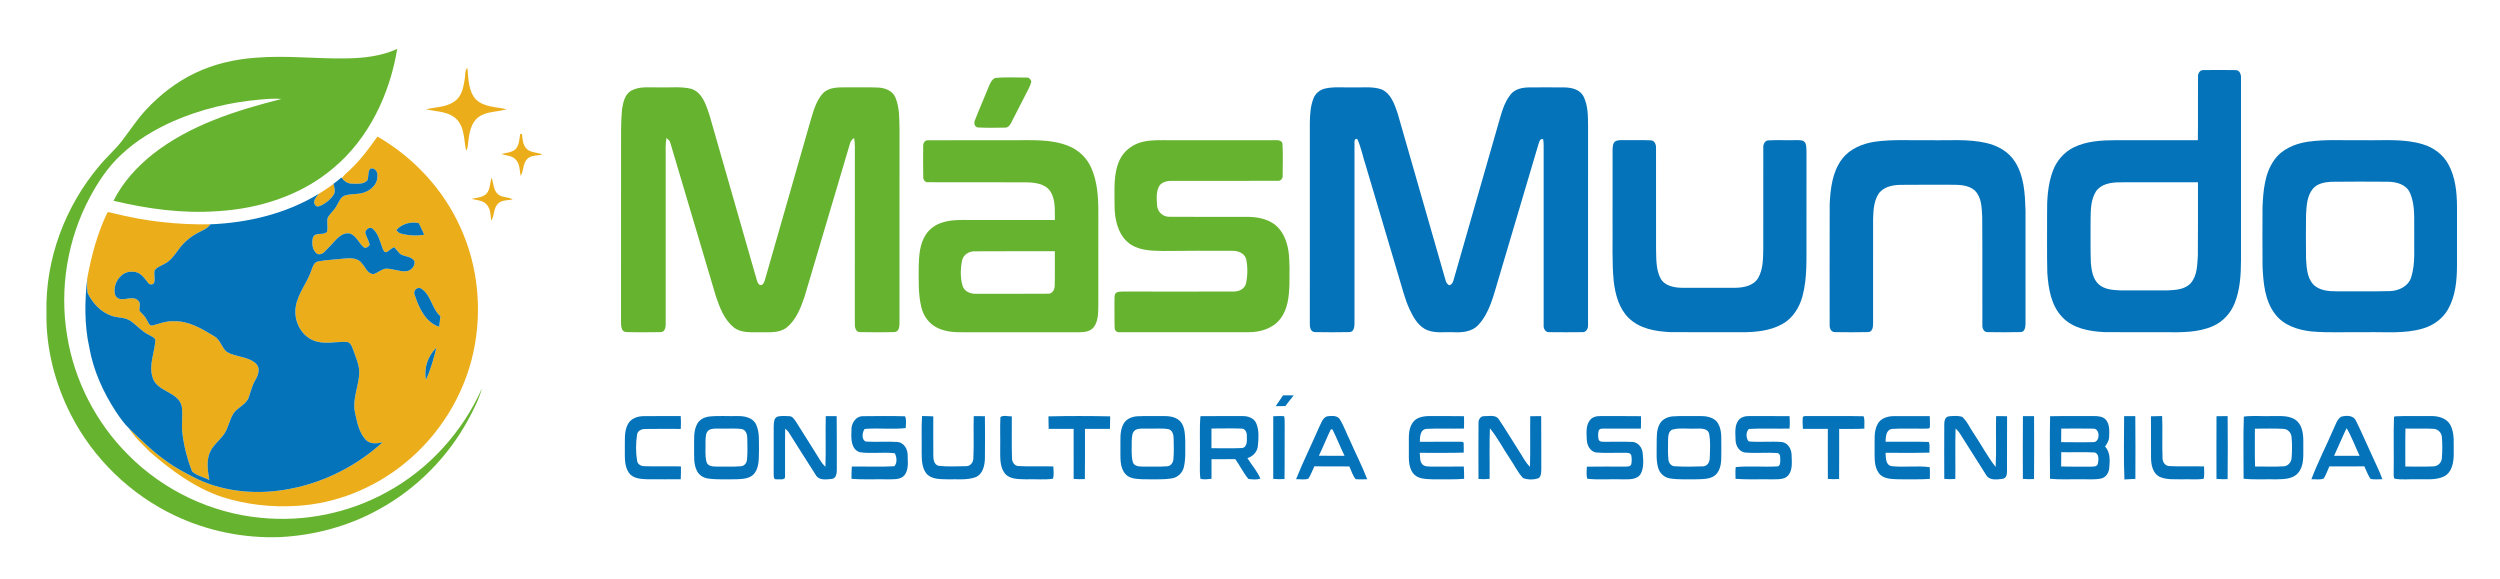
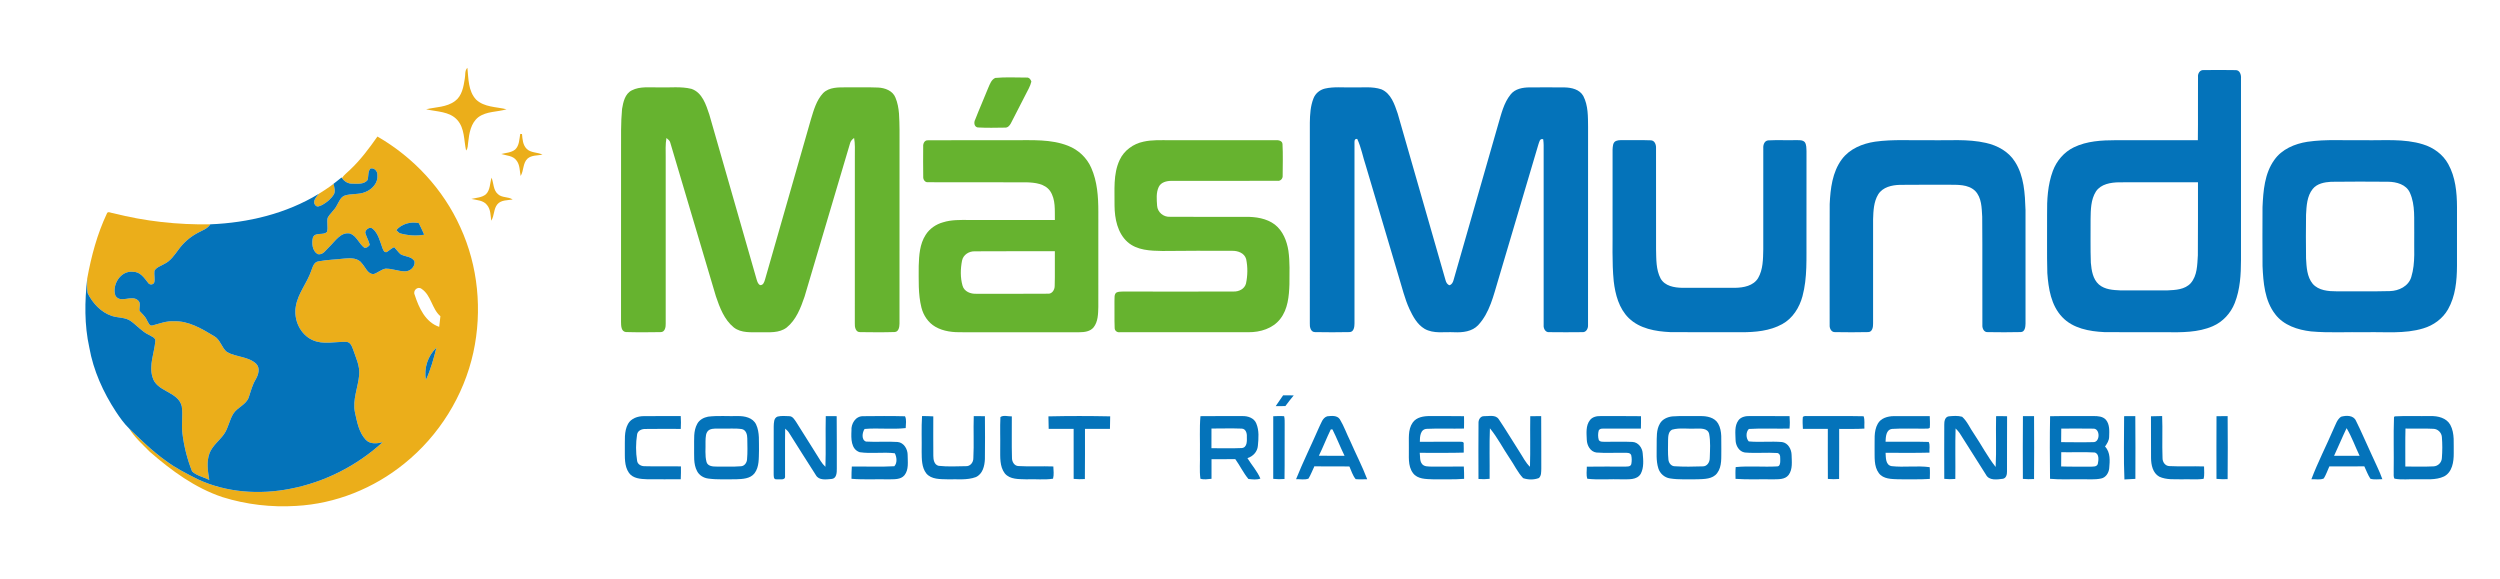
<svg xmlns="http://www.w3.org/2000/svg" width="1654pt" height="383pt" viewBox="0 0 1654 383">
  <g id="#ffffffff" />
  <g id="#66b32fff">
-     <path fill="#66b32f" opacity="1.00" d=" M 228.99 38.63 C 240.48 38.50 252.23 37.17 262.79 32.36 C 257.88 62.28 243.99 91.79 220.33 111.38 C 199.15 129.31 171.43 138.10 144.02 139.70 C 120.86 141.41 97.61 138.20 75.11 132.83 C 81.13 120.71 90.47 110.47 100.99 102.07 C 125.67 82.66 156.28 73.08 186.29 65.46 C 181.58 65.06 176.86 65.46 172.17 65.86 C 152.49 67.56 133.02 72.21 114.89 80.08 C 102.31 85.67 90.27 92.82 80.22 102.30 C 71.53 110.27 64.98 120.25 59.42 130.58 C 44.57 158.36 39.24 191.07 44.41 222.13 C 49.17 251.84 63.61 279.86 84.95 301.06 C 108.25 324.55 139.92 339.60 172.89 342.61 C 201.36 345.42 230.66 339.49 255.73 325.68 C 283.66 310.57 305.99 285.85 318.89 256.88 C 316.86 264.22 313.34 271.03 309.75 277.70 C 296.29 302.45 275.67 323.25 250.99 336.84 C 230.83 348.09 207.98 354.25 184.96 355.35 C 161.24 356.18 137.32 351.31 115.85 341.16 C 86.31 327.25 61.64 303.32 46.83 274.23 C 36.30 253.51 30.31 230.27 30.74 206.97 C 29.86 171.70 43.02 136.57 65.73 109.72 C 70.52 103.89 76.29 98.96 80.87 92.95 C 86.10 86.16 90.76 78.90 96.62 72.61 C 105.91 62.64 116.88 54.09 129.24 48.25 C 141.65 42.32 155.28 39.20 168.97 38.21 C 188.96 36.49 208.97 38.99 228.99 38.63 Z" />
    <path fill="#66b32f" opacity="1.00" d=" M 658.45 51.56 C 665.30 50.91 672.25 51.33 679.13 51.32 C 680.82 51.12 681.89 52.48 682.36 53.95 C 681.65 57.06 679.93 59.78 678.53 62.61 C 675.21 68.93 672.08 75.36 668.74 81.68 C 667.97 83.08 666.73 84.55 664.96 84.43 C 658.93 84.51 652.87 84.68 646.85 84.32 C 644.46 83.88 644.17 80.93 645.20 79.10 C 647.95 71.97 651.10 64.99 653.92 57.88 C 654.97 55.53 655.90 52.69 658.45 51.56 Z" />
    <path fill="#66b32f" opacity="1.00" d=" M 417.98 59.79 C 423.55 56.91 430.04 58.01 436.07 57.81 C 443.20 58.07 450.48 57.06 457.47 58.79 C 464.65 61.25 467.09 69.28 469.28 75.77 C 479.77 112.17 490.19 148.59 500.62 185.01 C 501.07 186.39 501.49 187.97 502.94 188.64 C 505.02 188.76 505.66 186.50 506.14 184.94 C 516.22 149.60 526.41 114.30 536.50 78.97 C 538.35 72.87 540.14 66.33 544.61 61.56 C 548.64 57.59 554.70 57.79 559.95 57.79 C 566.95 57.92 573.96 57.61 580.96 57.92 C 585.53 58.13 590.66 60.03 592.44 64.62 C 595.27 71.34 594.95 78.84 595.13 85.99 C 595.10 128.68 595.14 171.37 595.11 214.06 C 595.09 216.17 594.65 219.50 591.98 219.67 C 584.33 219.93 576.66 219.83 569.01 219.73 C 566.06 219.84 565.40 216.27 565.55 213.99 C 565.58 177.02 565.56 140.05 565.57 103.08 C 565.56 99.14 565.80 95.16 565.07 91.27 C 563.76 92.22 562.66 93.42 562.33 95.04 C 552.34 128.81 542.31 162.56 532.28 196.31 C 529.73 203.73 526.75 211.61 520.47 216.69 C 515.46 220.52 508.87 219.76 502.97 219.81 C 497.06 219.76 490.45 220.50 485.47 216.63 C 479.15 211.48 476.17 203.50 473.63 196.01 C 463.53 162.13 453.53 128.22 443.44 94.34 C 443.16 92.94 441.89 92.18 440.92 91.32 C 440.16 95.52 440.44 99.79 440.43 104.03 C 440.43 140.70 440.42 177.36 440.43 214.03 C 440.54 216.30 439.96 219.86 436.99 219.73 C 429.34 219.85 421.66 219.92 414.02 219.68 C 410.86 219.26 410.92 215.37 410.87 212.95 C 410.92 175.29 410.87 137.62 410.89 99.95 C 410.92 90.65 410.68 81.33 411.56 72.06 C 412.32 67.53 413.48 62.07 417.98 59.79 Z" />
    <path fill="#66b32f" opacity="1.00" d=" M 610.78 97.00 C 610.61 95.04 611.63 92.65 613.95 92.82 C 632.97 92.65 652.00 92.81 671.02 92.75 C 682.93 92.82 695.33 91.98 706.64 96.45 C 713.41 99.07 719.06 104.37 721.97 111.05 C 725.99 120.10 726.66 130.23 726.66 140.01 C 726.64 161.03 726.67 182.04 726.65 203.05 C 726.53 207.65 726.50 212.79 723.52 216.58 C 721.25 219.35 717.42 219.80 714.07 219.81 C 688.39 219.81 662.71 219.79 637.02 219.81 C 630.80 219.95 624.27 219.37 618.79 216.16 C 614.11 213.47 610.94 208.68 609.62 203.51 C 607.37 194.53 607.85 185.19 607.82 176.02 C 608.04 168.98 608.47 161.46 612.42 155.38 C 615.02 151.24 619.30 148.35 623.97 147.06 C 629.48 145.33 635.32 145.51 641.03 145.54 C 659.98 145.56 678.94 145.53 697.90 145.55 C 697.77 139.12 698.53 132.00 694.76 126.38 C 691.25 121.42 684.61 120.79 679.04 120.62 C 657.38 120.53 635.71 120.67 614.05 120.56 C 612.00 120.82 610.67 118.81 610.81 116.95 C 610.69 110.30 610.74 103.65 610.78 97.00 M 636.50 172.37 C 635.42 177.80 635.28 183.65 636.82 189.01 C 637.91 192.94 642.22 194.56 645.97 194.36 C 661.65 194.34 677.33 194.45 693.01 194.31 C 696.02 194.70 697.85 191.72 697.79 189.05 C 698.03 181.43 697.78 173.81 697.89 166.20 C 680.23 166.27 662.57 166.11 644.93 166.27 C 641.12 166.15 637.30 168.50 636.50 172.37 Z" />
    <path fill="#66b32f" opacity="1.00" d=" M 756.52 93.73 C 762.24 92.43 768.14 92.78 773.97 92.75 C 797.32 92.75 820.67 92.77 844.02 92.74 C 845.79 92.64 848.36 93.06 848.50 95.29 C 848.88 102.22 848.65 109.19 848.61 116.13 C 848.81 118.16 847.16 119.95 845.09 119.62 C 821.72 119.72 798.35 119.61 774.99 119.66 C 771.83 119.67 768.15 120.54 766.64 123.64 C 764.78 127.50 765.28 131.99 765.54 136.12 C 765.83 140.40 769.75 143.69 774.02 143.42 C 790.68 143.55 807.36 143.44 824.03 143.46 C 830.77 143.39 837.96 144.42 843.48 148.61 C 848.77 152.77 851.39 159.41 852.41 165.90 C 853.45 173.22 853.11 180.64 853.09 188.01 C 852.82 195.94 852.10 204.53 847.00 211.01 C 842.11 217.36 833.76 219.85 826.02 219.79 C 797.67 219.81 769.31 219.81 740.96 219.79 C 739.12 220.10 737.39 218.82 737.46 216.90 C 737.19 210.95 737.46 204.99 737.33 199.03 C 737.50 197.23 736.96 194.91 738.56 193.59 C 739.91 192.86 741.51 192.97 743.01 192.88 C 767.37 192.90 791.73 192.97 816.09 192.87 C 819.60 193.01 823.44 191.19 824.36 187.55 C 825.47 182.29 825.56 176.70 824.46 171.43 C 823.34 167.33 818.82 165.80 814.97 165.94 C 799.66 165.88 784.34 165.87 769.03 166.05 C 761.07 165.92 752.23 165.66 745.94 160.09 C 739.31 154.09 737.46 144.64 737.38 136.07 C 737.52 125.93 736.32 115.20 740.81 105.74 C 743.72 99.49 749.82 95.11 756.52 93.73 Z" />
  </g>
  <g id="#ebae1aff">
    <path fill="#ebae1a" opacity="1.00" d=" M 307.49 52.14 C 308.04 49.73 307.29 46.75 309.23 44.86 C 309.97 52.03 309.73 60.27 314.99 65.89 C 320.41 71.02 328.33 70.61 335.13 72.30 C 328.98 74.17 321.89 73.54 316.51 77.50 C 311.51 81.41 310.41 88.11 309.76 94.04 C 309.41 95.90 309.75 98.07 308.36 99.58 C 306.87 92.79 307.48 84.98 302.59 79.43 C 297.41 73.58 288.91 73.97 281.92 72.29 C 288.33 70.78 295.48 71.00 301.00 66.88 C 305.63 63.50 306.67 57.44 307.49 52.14 Z" />
    <path fill="#ebae1a" opacity="1.00" d=" M 344.18 88.60 L 345.36 88.68 C 345.67 92.10 345.87 95.97 348.50 98.51 C 351.30 101.26 355.59 100.62 358.93 102.32 C 355.59 102.96 351.70 102.57 348.98 104.97 C 345.81 108.00 346.63 112.86 344.45 116.42 C 343.77 112.99 344.02 109.13 341.75 106.24 C 339.48 102.92 335.10 103.00 331.63 101.89 C 334.74 101.09 338.27 101.03 340.86 98.90 C 343.62 96.26 343.56 92.10 344.18 88.60 Z" />
    <path fill="#ebae1a" opacity="1.00" d=" M 231.49 112.43 C 238.48 105.87 244.23 98.16 249.71 90.33 C 273.57 104.09 293.22 125.16 304.55 150.33 C 316.36 176.02 319.17 205.57 313.17 233.15 C 306.88 261.89 290.46 288.23 267.55 306.67 C 247.33 323.10 222.04 333.30 195.96 334.71 C 179.53 335.74 162.92 333.82 147.20 328.90 C 129.07 322.87 113.39 311.34 99.12 298.91 C 94.32 294.04 89.07 289.39 85.46 283.53 C 93.13 290.93 100.77 298.45 109.47 304.67 C 116.10 309.67 123.55 313.41 130.94 317.14 C 149.90 325.93 171.67 327.38 192.03 323.38 C 214.75 319.03 236.10 308.16 253.16 292.58 C 249.44 293.49 244.96 294.05 242.02 290.99 C 237.46 286.17 236.28 279.24 234.86 272.99 C 233.05 264.49 236.94 256.33 237.65 247.97 C 238.16 242.07 235.42 236.61 233.58 231.17 C 232.80 229.05 231.74 226.15 229.01 226.20 C 221.67 225.93 213.87 228.21 206.89 225.04 C 198.56 221.35 194.15 211.50 195.70 202.73 C 197.12 194.02 203.24 187.19 205.98 178.97 C 206.92 176.56 207.68 173.30 210.75 172.91 C 216.45 171.84 222.28 171.71 228.04 171.04 C 232.05 170.62 237.03 170.65 239.55 174.38 C 241.80 176.87 243.21 181.18 247.06 181.39 C 249.83 180.54 252.05 178.41 254.89 177.76 C 259.32 177.57 263.51 179.52 267.92 179.53 C 271.32 179.62 274.77 176.50 274.25 172.96 C 272.46 169.46 267.87 169.98 264.91 168.13 C 263.38 166.74 262.24 164.99 260.80 163.52 C 258.95 164.32 257.51 165.78 255.79 166.79 C 253.99 167.18 253.49 165.21 252.96 163.95 C 251.33 159.59 250.32 154.58 246.65 151.40 C 244.85 149.62 241.67 151.80 241.66 153.99 C 242.42 156.74 243.95 159.22 244.62 162.00 C 243.75 163.09 242.62 164.19 241.10 163.94 C 237.50 161.29 236.05 156.19 231.69 154.52 C 225.55 153.24 221.88 159.43 218.08 163.08 C 215.79 165.10 213.66 169.14 210.08 168.08 C 206.53 165.93 206.13 160.72 207.04 157.09 C 208.67 153.26 213.97 156.04 216.35 153.38 C 217.22 150.39 216.04 147.16 216.80 144.12 C 218.41 141.07 221.37 138.97 222.89 135.85 C 224.30 133.51 225.27 130.41 228.07 129.39 C 232.56 127.93 237.54 128.92 241.92 126.96 C 246.29 125.21 250.17 120.96 249.70 115.98 C 249.95 113.46 247.62 110.65 244.95 111.62 C 243.26 113.76 243.96 116.72 243.12 119.19 C 240.70 122.11 236.42 121.55 233.04 121.51 C 230.24 121.58 227.78 120.04 226.25 117.78 C 227.65 115.69 229.71 114.17 231.49 112.43 M 262.17 152.25 C 263.08 152.97 263.77 154.17 264.98 154.46 C 270.07 155.83 275.46 156.22 280.67 155.27 C 279.53 152.68 278.31 150.14 277.07 147.61 C 271.62 146.49 265.91 148.04 262.17 152.25 M 274.37 195.07 C 277.11 203.59 281.42 213.16 290.58 216.25 C 290.87 213.91 291.16 211.57 291.37 209.22 C 285.65 204.27 285.33 195.43 278.96 191.13 C 276.36 189.10 272.98 192.23 274.37 195.07 M 281.78 251.38 C 284.95 244.56 286.91 237.27 288.75 230.00 C 283.02 235.47 280.39 243.56 281.78 251.38 Z" />
    <path fill="#ebae1a" opacity="1.00" d=" M 325.21 117.55 C 326.67 121.16 326.24 125.74 329.46 128.47 C 332.14 130.98 336.24 130.00 339.20 131.98 C 335.79 132.58 331.63 132.21 329.12 135.09 C 326.47 138.19 327.18 142.71 324.99 146.01 C 324.51 142.53 324.66 138.62 322.30 135.75 C 319.88 132.48 315.48 132.42 311.87 131.61 C 315.13 130.80 318.86 130.76 321.54 128.49 C 324.39 125.61 324.10 121.19 325.21 117.55 Z" />
    <path fill="#ebae1a" opacity="1.00" d=" M 218.94 122.94 C 219.41 122.62 220.33 121.98 220.80 121.66 C 221.00 123.97 222.17 126.56 220.80 128.73 C 219.02 131.60 216.29 133.81 213.39 135.47 C 211.86 136.16 209.75 137.55 208.54 135.62 C 206.46 133.15 209.42 130.23 210.92 128.23 C 213.62 126.51 216.37 124.85 218.94 122.94 Z" />
    <path fill="#ebae1a" opacity="1.00" d=" M 70.64 141.43 C 71.24 139.36 73.55 141.04 74.92 141.06 C 95.88 146.40 117.54 148.79 139.15 148.41 C 137.26 151.35 133.85 152.43 130.93 154.02 C 125.93 156.66 121.52 160.42 118.20 165.00 C 115.47 168.64 112.85 172.71 108.57 174.69 C 106.37 176.03 103.46 176.76 102.18 179.18 C 101.84 181.75 102.67 184.39 102.03 186.91 C 101.28 188.60 98.86 188.60 97.95 187.07 C 95.40 183.83 92.77 179.77 88.10 179.84 C 79.91 178.72 73.85 188.49 76.36 195.62 C 79.73 201.07 87.03 194.75 91.28 198.71 C 93.45 200.42 91.97 203.38 92.30 205.67 C 94.05 207.65 96.17 209.35 97.21 211.86 C 98.14 213.20 98.74 215.89 100.90 215.32 C 105.53 214.12 110.08 212.26 114.97 212.54 C 124.79 212.20 133.47 217.48 141.58 222.34 C 145.82 224.64 146.56 229.99 150.14 232.89 C 156.18 236.36 164.13 235.73 169.43 240.62 C 172.34 243.52 170.96 247.89 169.17 250.99 C 166.97 254.66 165.91 258.80 164.59 262.82 C 162.90 267.73 157.29 269.37 154.53 273.47 C 151.75 277.72 151.16 283.02 148.23 287.20 C 145.20 291.54 140.57 294.77 138.63 299.85 C 136.48 305.52 137.50 311.71 138.46 317.51 C 134.73 315.63 130.21 314.77 127.10 311.93 C 123.94 303.96 121.77 295.51 120.72 286.98 C 119.89 280.94 121.13 274.82 120.26 268.81 C 117.83 258.74 103.30 259.42 100.82 249.26 C 98.55 241.46 102.02 233.71 102.74 225.98 C 103.24 223.34 100.11 222.60 98.42 221.50 C 93.85 219.32 90.60 215.32 86.54 212.44 C 82.88 209.80 78.10 210.41 73.99 209.02 C 66.80 206.62 61.30 200.61 57.98 193.97 C 57.43 190.74 57.64 187.46 57.71 184.20 C 60.39 169.53 64.27 154.96 70.64 141.43 Z" />
  </g>
  <g id="#0473baff">
    <path fill="#0473ba" opacity="1.00" d=" M 1454.20 50.89 C 1453.96 48.70 1455.44 46.14 1457.91 46.37 C 1464.92 46.27 1471.94 46.26 1478.96 46.39 C 1481.89 46.21 1482.87 49.58 1482.64 51.94 C 1482.64 91.96 1482.64 131.97 1482.64 171.99 C 1482.62 181.59 1482.08 191.46 1478.51 200.48 C 1475.86 207.22 1470.62 212.94 1463.94 215.82 C 1454.22 220.04 1443.39 219.90 1433.00 219.80 C 1419.39 219.75 1405.77 219.89 1392.16 219.72 C 1382.27 219.25 1371.42 217.29 1364.33 209.75 C 1356.97 202.02 1355.24 190.89 1354.51 180.66 C 1354.15 167.76 1354.45 154.85 1354.35 141.95 C 1354.23 132.24 1354.75 122.28 1358.16 113.09 C 1360.65 106.39 1365.59 100.58 1372.07 97.46 C 1380.69 93.28 1390.50 92.78 1399.92 92.75 C 1417.98 92.77 1436.04 92.72 1454.10 92.77 C 1454.30 78.81 1454.07 64.85 1454.20 50.89 M 1386.68 126.67 C 1383.24 132.09 1383.23 138.83 1383.13 145.03 C 1383.20 154.63 1382.94 164.23 1383.30 173.82 C 1383.76 178.92 1384.59 184.66 1388.65 188.24 C 1392.58 191.62 1398.05 191.91 1402.99 192.13 C 1413.32 192.14 1423.66 192.15 1433.99 192.12 C 1439.33 191.89 1445.49 191.60 1449.37 187.37 C 1453.75 182.34 1453.69 175.23 1454.10 168.96 C 1454.27 152.84 1454.12 136.72 1454.18 120.60 C 1436.79 120.59 1419.41 120.55 1402.02 120.61 C 1396.49 120.71 1390.00 121.70 1386.68 126.67 Z" />
    <path fill="#0473ba" opacity="1.00" d=" M 876.51 58.62 C 882.57 57.20 888.85 58.01 895.01 57.81 C 901.30 58.03 907.83 57.05 913.91 59.09 C 920.32 61.80 922.64 69.05 924.71 75.11 C 935.33 111.86 945.82 148.65 956.38 185.41 C 956.78 186.85 957.50 188.32 959.10 188.72 C 960.50 188.16 961.24 186.86 961.62 185.47 C 971.47 151.07 981.35 116.68 991.21 82.29 C 993.25 75.46 994.85 68.13 999.44 62.48 C 1002.41 58.72 1007.42 57.85 1011.94 57.82 C 1019.63 57.80 1027.32 57.76 1035.00 57.83 C 1039.67 57.91 1045.13 59.11 1047.55 63.59 C 1050.77 69.84 1050.60 77.15 1050.67 84.01 C 1050.64 127.68 1050.69 171.35 1050.64 215.01 C 1050.82 217.19 1049.47 219.94 1046.97 219.75 C 1039.64 219.84 1032.29 219.84 1024.96 219.75 C 1022.41 220.04 1021.05 217.23 1021.28 215.04 C 1021.25 175.37 1021.26 135.69 1021.28 96.02 C 1021.26 94.71 1021.16 93.41 1020.98 92.12 C 1018.56 91.39 1018.39 94.15 1017.75 95.73 C 1008.96 125.57 1000.06 155.38 991.22 185.21 C 988.07 195.58 985.61 206.86 978.02 215.04 C 973.98 219.41 967.67 220.07 962.06 219.81 C 955.54 219.47 948.44 220.95 942.49 217.54 C 937.62 214.64 934.81 209.40 932.48 204.44 C 929.32 197.58 927.64 190.18 925.40 183.00 C 918.17 158.62 910.94 134.23 903.69 109.85 C 901.69 103.91 900.61 97.63 897.96 91.94 C 895.90 91.65 896.13 93.53 896.13 94.97 C 896.13 134.63 896.14 174.29 896.13 213.95 C 896.14 216.14 895.74 219.66 892.88 219.71 C 885.25 219.88 877.60 219.85 869.98 219.72 C 867.10 219.71 866.43 216.27 866.58 214.01 C 866.61 169.69 866.59 125.37 866.59 81.04 C 866.68 75.68 867.00 70.16 868.99 65.11 C 870.22 61.85 873.15 59.44 876.51 58.62 Z" />
    <path fill="#0473ba" opacity="1.00" d=" M 1069.20 93.24 C 1071.04 92.47 1073.11 92.82 1075.07 92.72 C 1080.72 92.86 1086.38 92.58 1092.04 92.83 C 1094.74 92.79 1095.76 95.75 1095.63 98.01 C 1095.69 120.32 1095.65 142.63 1095.65 164.93 C 1095.82 171.42 1095.55 178.39 1098.67 184.28 C 1101.50 189.30 1107.76 190.32 1113.01 190.42 C 1124.66 190.44 1136.31 190.44 1147.97 190.42 C 1153.52 190.32 1160.03 189.15 1163.16 183.99 C 1166.48 178.28 1166.44 171.39 1166.58 164.98 C 1166.59 142.66 1166.56 120.34 1166.59 98.03 C 1166.42 95.87 1167.35 93.06 1169.88 92.87 C 1175.91 92.54 1181.96 92.88 1188.01 92.72 C 1190.00 92.82 1192.41 92.40 1193.99 93.98 C 1195.25 95.70 1195.06 97.99 1195.18 100.01 C 1195.13 119.34 1195.17 138.66 1195.16 157.98 C 1195.05 170.66 1195.84 183.59 1192.53 195.97 C 1190.51 203.47 1186.06 210.63 1179.11 214.44 C 1170.89 218.98 1161.24 219.82 1152.02 219.80 C 1136.34 219.75 1120.67 219.89 1105.00 219.72 C 1095.32 219.29 1084.81 217.45 1077.60 210.45 C 1071.09 204.06 1068.67 194.84 1067.64 186.06 C 1066.39 173.42 1067.02 160.71 1066.87 148.04 C 1066.89 131.68 1066.85 115.32 1066.88 98.97 C 1067.03 96.96 1066.96 94.14 1069.20 93.24 Z" />
    <path fill="#0473ba" opacity="1.00" d=" M 1240.56 93.73 C 1252.63 92.04 1264.86 93.01 1277.00 92.75 C 1289.30 93.04 1301.81 91.78 1313.92 94.55 C 1321.49 96.23 1328.88 100.26 1333.08 106.98 C 1339.17 116.42 1339.71 128.08 1340.08 138.98 C 1340.10 163.99 1340.10 189.00 1340.09 214.01 C 1340.06 216.13 1339.73 219.65 1336.94 219.70 C 1329.63 219.89 1322.31 219.84 1315.02 219.73 C 1312.51 219.91 1311.35 217.09 1311.54 214.99 C 1311.42 191.12 1311.64 167.25 1311.43 143.39 C 1311.08 137.53 1311.11 130.76 1306.73 126.27 C 1302.01 121.81 1294.96 122.29 1288.95 122.23 C 1278.30 122.29 1267.65 122.14 1257.01 122.30 C 1251.68 122.43 1245.61 123.76 1242.61 128.63 C 1239.65 133.51 1239.42 139.46 1239.24 145.02 C 1239.18 168.01 1239.23 191.01 1239.23 214.01 C 1239.28 216.19 1238.86 219.63 1236.04 219.71 C 1228.71 219.88 1221.36 219.85 1214.04 219.73 C 1211.58 219.87 1210.32 217.18 1210.50 215.06 C 1210.49 188.37 1210.43 161.68 1210.53 134.99 C 1211.00 124.81 1212.27 113.92 1218.50 105.47 C 1223.66 98.46 1232.18 94.98 1240.56 93.73 Z" />
    <path fill="#0473ba" opacity="1.00" d=" M 1526.53 93.81 C 1538.96 91.98 1551.56 93.03 1564.07 92.75 C 1577.04 93.04 1590.39 91.58 1602.99 95.48 C 1609.93 97.57 1616.25 102.12 1619.76 108.55 C 1624.56 117.18 1625.51 127.31 1625.55 137.01 C 1625.58 149.99 1625.59 162.96 1625.54 175.94 C 1625.49 185.73 1624.54 195.96 1619.62 204.62 C 1616.11 210.83 1609.98 215.28 1603.19 217.27 C 1590.82 221.05 1577.76 219.45 1565.05 219.80 C 1553.04 219.55 1540.99 220.34 1529.02 219.27 C 1520.19 218.25 1510.81 215.24 1505.26 207.86 C 1498.30 198.85 1497.39 186.97 1496.89 176.01 C 1496.80 163.03 1496.82 150.04 1496.88 137.05 C 1497.37 126.32 1498.21 114.78 1504.71 105.77 C 1509.70 98.68 1518.21 95.12 1526.53 93.81 M 1542.18 120.27 C 1537.83 120.54 1532.99 121.42 1530.10 125.01 C 1526.27 129.77 1526.00 136.22 1525.68 142.05 C 1525.55 151.68 1525.55 161.32 1525.68 170.95 C 1526.01 176.72 1526.26 183.12 1530.11 187.80 C 1534.03 192.24 1540.42 192.74 1545.97 192.74 C 1557.68 192.63 1569.40 192.92 1581.11 192.59 C 1587.09 192.45 1593.50 189.38 1595.31 183.26 C 1598.21 173.80 1596.98 163.74 1597.26 154.00 C 1597.04 145.17 1598.12 135.78 1594.39 127.51 C 1591.93 121.98 1585.48 120.31 1579.96 120.24 C 1567.37 120.15 1554.77 120.09 1542.18 120.27 Z" />
    <path fill="#0473ba" opacity="1.00" d=" M 243.12 119.19 C 243.96 116.72 243.26 113.76 244.95 111.62 C 247.62 110.65 249.95 113.46 249.70 115.98 C 250.17 120.96 246.29 125.21 241.92 126.96 C 237.54 128.92 232.56 127.93 228.07 129.39 C 225.27 130.41 224.30 133.51 222.89 135.85 C 221.37 138.97 218.41 141.07 216.80 144.12 C 216.04 147.16 217.22 150.39 216.35 153.38 C 213.97 156.04 208.67 153.26 207.04 157.09 C 206.13 160.72 206.53 165.93 210.08 168.08 C 213.66 169.14 215.79 165.10 218.08 163.08 C 221.88 159.43 225.55 153.24 231.69 154.52 C 236.05 156.19 237.50 161.29 241.10 163.94 C 242.62 164.19 243.75 163.09 244.62 162.00 C 243.95 159.22 242.42 156.74 241.66 153.99 C 241.67 151.80 244.85 149.62 246.65 151.40 C 250.32 154.58 251.33 159.59 252.96 163.95 C 253.49 165.21 253.99 167.18 255.79 166.79 C 257.51 165.78 258.95 164.32 260.80 163.52 C 262.24 164.99 263.38 166.74 264.91 168.13 C 267.87 169.98 272.46 169.46 274.25 172.96 C 274.77 176.50 271.32 179.62 267.92 179.53 C 263.51 179.52 259.32 177.57 254.89 177.76 C 252.05 178.41 249.83 180.54 247.06 181.39 C 243.21 181.18 241.80 176.87 239.55 174.38 C 237.03 170.65 232.05 170.62 228.04 171.04 C 222.28 171.71 216.45 171.84 210.75 172.91 C 207.68 173.30 206.92 176.56 205.98 178.97 C 203.24 187.19 197.12 194.02 195.70 202.73 C 194.15 211.50 198.56 221.35 206.89 225.04 C 213.87 228.21 221.67 225.93 229.01 226.20 C 231.74 226.15 232.80 229.05 233.58 231.17 C 235.42 236.61 238.16 242.07 237.65 247.97 C 236.94 256.33 233.05 264.49 234.86 272.99 C 236.28 279.24 237.46 286.17 242.02 290.99 C 244.96 294.05 249.44 293.49 253.16 292.58 C 236.10 308.16 214.75 319.03 192.03 323.38 C 171.67 327.38 149.90 325.93 130.94 317.14 C 123.55 313.41 116.10 309.67 109.47 304.67 C 100.77 298.45 93.13 290.93 85.46 283.53 C 82.07 280.23 79.33 276.33 76.72 272.40 C 68.28 259.51 61.78 245.17 59.09 229.93 C 55.76 214.92 56.01 199.36 57.71 184.20 C 57.64 187.46 57.43 190.74 57.98 193.97 C 61.30 200.61 66.80 206.62 73.99 209.02 C 78.10 210.41 82.88 209.80 86.54 212.44 C 90.60 215.32 93.85 219.32 98.42 221.50 C 100.11 222.60 103.24 223.34 102.74 225.98 C 102.02 233.71 98.55 241.46 100.82 249.26 C 103.30 259.42 117.83 258.74 120.26 268.81 C 121.13 274.82 119.89 280.94 120.72 286.98 C 121.77 295.51 123.94 303.96 127.10 311.93 C 130.21 314.77 134.73 315.63 138.46 317.51 C 137.50 311.71 136.48 305.52 138.63 299.85 C 140.57 294.77 145.20 291.54 148.23 287.20 C 151.16 283.02 151.75 277.72 154.53 273.47 C 157.29 269.37 162.90 267.73 164.59 262.82 C 165.91 258.80 166.97 254.66 169.17 250.99 C 170.96 247.89 172.34 243.52 169.43 240.62 C 164.13 235.73 156.18 236.36 150.14 232.89 C 146.56 229.99 145.82 224.64 141.58 222.34 C 133.47 217.48 124.79 212.20 114.97 212.54 C 110.08 212.26 105.53 214.12 100.90 215.32 C 98.74 215.89 98.14 213.20 97.21 211.86 C 96.17 209.35 94.05 207.65 92.30 205.67 C 91.97 203.38 93.45 200.42 91.28 198.71 C 87.03 194.75 79.73 201.07 76.36 195.62 C 73.85 188.49 79.91 178.72 88.10 179.84 C 92.77 179.77 95.40 183.83 97.95 187.07 C 98.86 188.60 101.28 188.60 102.03 186.91 C 102.67 184.39 101.84 181.75 102.18 179.18 C 103.46 176.76 106.37 176.03 108.57 174.69 C 112.85 172.71 115.47 168.64 118.20 165.00 C 121.52 160.42 125.93 156.66 130.93 154.02 C 133.85 152.43 137.26 151.35 139.15 148.41 C 164.19 147.39 189.38 141.37 210.92 128.23 C 209.42 130.23 206.46 133.15 208.54 135.62 C 209.75 137.55 211.86 136.16 213.39 135.47 C 216.29 133.81 219.02 131.60 220.80 128.73 C 222.17 126.56 221.00 123.97 220.80 121.66 C 220.33 121.98 219.41 122.62 218.94 122.94 L 218.51 123.24 C 221.00 121.32 223.53 119.44 225.94 117.43 L 226.25 117.78 C 227.78 120.04 230.24 121.58 233.04 121.51 C 236.42 121.55 240.70 122.11 243.12 119.19 Z" />
    <path fill="#0473ba" opacity="1.00" d=" M 262.17 152.25 C 265.91 148.04 271.62 146.49 277.07 147.61 C 278.31 150.14 279.53 152.68 280.67 155.27 C 275.46 156.22 270.07 155.83 264.98 154.46 C 263.77 154.17 263.08 152.97 262.17 152.25 Z" />
-     <path fill="#0473ba" opacity="1.00" d=" M 274.37 195.07 C 272.98 192.23 276.36 189.10 278.96 191.13 C 285.33 195.43 285.65 204.27 291.37 209.22 C 291.16 211.57 290.87 213.91 290.58 216.25 C 281.42 213.16 277.11 203.59 274.37 195.07 Z" />
    <path fill="#0473ba" opacity="1.00" d=" M 281.78 251.38 C 280.39 243.56 283.02 235.47 288.75 230.00 C 286.91 237.27 284.95 244.56 281.78 251.38 Z" />
    <path fill="#0473ba" opacity="1.00" d=" M 843.99 268.71 C 845.61 266.31 847.25 263.91 848.92 261.53 C 851.25 261.56 853.58 261.57 855.93 261.59 C 854.03 263.91 852.17 266.25 850.40 268.66 C 848.25 268.70 846.11 268.71 843.99 268.71 Z" />
    <path fill="#0473ba" opacity="1.00" d=" M 415.52 280.42 C 417.56 276.76 421.94 275.33 425.92 275.32 C 434.07 275.21 442.22 275.34 450.38 275.25 C 450.56 278.09 450.56 280.93 450.40 283.77 C 442.60 283.79 434.79 283.65 426.99 283.81 C 424.65 283.74 421.93 284.84 421.50 287.41 C 420.62 293.18 420.56 299.15 421.52 304.92 C 421.84 307.21 424.19 308.45 426.33 308.44 C 434.38 308.69 442.44 308.39 450.50 308.57 C 450.54 311.41 450.53 314.26 450.38 317.10 C 442.93 317.06 435.48 317.17 428.03 317.07 C 423.82 316.91 418.80 316.62 416.12 312.86 C 412.90 308.24 413.46 302.33 413.39 297.00 C 413.54 291.46 412.73 285.48 415.52 280.42 Z" />
    <path fill="#0473ba" opacity="1.00" d=" M 468.48 275.66 C 474.97 274.87 481.55 275.45 488.08 275.28 C 492.63 275.17 498.08 276.31 500.24 280.82 C 502.73 286.17 501.98 292.27 502.15 298.00 C 501.97 303.07 502.42 308.78 499.23 313.08 C 496.37 316.80 491.26 316.91 486.99 317.09 C 480.87 317.02 474.71 317.45 468.63 316.62 C 465.56 316.25 462.63 314.51 461.20 311.73 C 458.62 306.90 459.35 301.25 459.23 296.00 C 459.33 290.77 458.65 285.11 461.32 280.36 C 462.75 277.71 465.61 276.21 468.48 275.66 M 469.37 284.34 C 466.69 285.83 466.89 289.36 466.77 292.01 C 466.93 296.56 466.25 301.24 467.45 305.69 C 468.27 308.48 471.61 308.70 474.03 308.68 C 479.40 308.62 484.80 308.92 490.17 308.48 C 492.52 308.41 494.11 306.13 494.25 303.93 C 494.66 299.30 494.48 294.63 494.40 289.99 C 494.41 287.56 493.61 284.52 490.89 283.90 C 486.31 283.20 481.66 283.73 477.05 283.56 C 474.50 283.68 471.74 283.18 469.37 284.34 Z" />
    <path fill="#0473ba" opacity="1.00" d=" M 514.44 275.60 C 516.91 275.03 519.50 275.20 522.03 275.34 C 524.39 275.26 525.63 277.59 526.79 279.27 C 532.15 287.87 537.63 296.40 542.96 305.02 C 543.81 306.43 544.90 307.69 546.10 308.84 C 546.49 297.67 546.06 286.48 546.33 275.30 C 548.73 275.28 551.14 275.29 553.55 275.34 C 553.71 286.90 553.58 298.45 553.63 310.01 C 553.68 312.60 553.54 316.70 550.08 316.89 C 546.60 317.20 541.75 317.98 539.75 314.30 C 533.71 304.95 527.84 295.50 521.87 286.10 C 521.23 285.12 520.33 284.36 519.47 283.59 C 519.26 294.07 519.48 304.55 519.39 315.02 C 519.74 318.03 515.69 316.96 513.89 317.11 C 511.47 317.43 511.95 314.61 511.86 313.08 C 511.92 302.73 511.86 292.37 511.89 282.02 C 512.03 279.75 511.84 276.58 514.44 275.60 Z" />
    <path fill="#0473ba" opacity="1.00" d=" M 563.33 284.91 C 562.98 280.40 566.01 275.28 570.96 275.35 C 580.22 275.26 589.50 275.15 598.76 275.41 C 599.93 277.72 599.22 280.67 599.21 283.22 C 590.21 284.24 581.04 283.00 572.01 283.80 C 570.43 286.08 569.76 291.07 572.96 292.15 C 579.94 292.58 586.95 291.93 593.93 292.42 C 598.06 292.86 600.52 297.18 600.50 301.04 C 600.50 305.50 601.39 310.66 598.39 314.41 C 595.89 317.44 591.54 317.01 588.02 317.13 C 579.79 316.92 571.55 317.47 563.34 316.77 C 563.33 314.07 563.38 311.36 563.56 308.67 C 572.92 308.54 582.32 309.00 591.67 308.46 C 593.75 306.34 593.33 302.34 592.00 299.88 C 584.30 298.93 576.45 300.32 568.77 299.18 C 562.90 297.18 563.08 289.98 563.33 284.91 Z" />
    <path fill="#0473ba" opacity="1.00" d=" M 610.02 275.26 C 612.50 275.26 614.99 275.32 617.47 275.47 C 617.47 284.18 617.39 292.89 617.49 301.60 C 617.48 304.15 618.07 307.51 621.01 308.19 C 626.95 308.85 632.98 308.52 638.95 308.42 C 641.97 308.62 644.04 305.86 643.97 303.04 C 644.46 293.80 643.91 284.53 644.24 275.29 C 646.69 275.28 649.16 275.29 651.62 275.36 C 651.69 284.81 651.75 294.26 651.61 303.71 C 651.43 308.23 650.17 313.61 645.63 315.64 C 639.71 317.85 633.23 316.89 627.06 317.12 C 622.18 316.95 616.21 317.34 612.79 313.15 C 609.75 309.14 609.84 303.76 609.77 298.97 C 609.92 291.07 609.51 283.15 610.02 275.26 Z" />
    <path fill="#0473ba" opacity="1.00" d=" M 661.88 275.93 C 663.91 274.46 666.98 275.58 669.42 275.48 C 669.49 284.62 669.25 293.76 669.52 302.90 C 669.46 305.44 671.08 308.35 673.91 308.35 C 681.56 308.81 689.23 308.30 696.89 308.61 C 697.00 311.30 697.39 314.06 696.69 316.70 C 690.88 317.65 684.87 316.83 678.98 317.12 C 674.14 316.93 668.23 317.34 664.80 313.22 C 661.28 308.62 661.78 302.45 661.74 296.99 C 661.87 289.97 661.53 282.94 661.88 275.93 Z" />
    <path fill="#0473ba" opacity="1.00" d=" M 693.64 275.47 C 707.25 275.15 720.89 275.18 734.50 275.46 C 734.48 278.22 734.45 280.98 734.34 283.75 C 728.83 283.77 723.32 283.74 717.82 283.76 C 717.78 294.82 717.91 305.88 717.75 316.94 C 715.27 317.11 712.79 317.06 710.33 316.83 C 710.29 305.80 710.32 294.77 710.32 283.74 C 704.81 283.76 699.31 283.77 693.81 283.74 C 693.69 280.98 693.66 278.23 693.64 275.47 Z" />
-     <path fill="#0473ba" opacity="1.00" d=" M 752.27 275.41 C 758.18 275.13 764.11 275.34 770.04 275.28 C 774.13 275.23 778.84 275.96 781.45 279.48 C 784.03 283.10 784.00 287.77 784.17 292.02 C 784.09 297.75 784.57 303.59 783.20 309.20 C 782.27 312.99 778.99 316.05 775.11 316.53 C 768.78 317.48 762.35 317.03 755.98 317.08 C 752.00 316.84 747.31 316.84 744.50 313.53 C 740.60 308.96 741.39 302.54 741.26 296.98 C 741.46 291.46 740.52 285.46 743.32 280.43 C 745.06 277.18 748.76 275.69 752.27 275.41 M 751.35 284.37 C 748.73 285.92 748.92 289.37 748.75 292.01 C 748.85 296.54 748.28 301.20 749.45 305.63 C 750.23 308.44 753.58 308.71 756.00 308.68 C 761.37 308.62 766.76 308.91 772.12 308.49 C 774.50 308.46 776.13 306.14 776.31 303.93 C 776.74 299.34 776.58 294.70 776.48 290.09 C 776.44 287.65 775.70 284.49 772.92 283.91 C 768.31 283.18 763.62 283.74 758.98 283.55 C 756.44 283.67 753.70 283.20 751.35 284.37 Z" />
    <path fill="#0473ba" opacity="1.00" d=" M 794.22 275.34 C 803.49 275.23 812.76 275.29 822.04 275.28 C 825.62 275.19 829.73 276.56 831.16 280.16 C 833.13 284.80 832.67 290.08 832.21 294.98 C 831.88 298.90 828.97 301.97 825.30 303.10 C 828.08 307.64 831.81 311.72 833.87 316.64 C 831.35 317.55 828.54 317.17 825.94 316.88 C 822.58 312.85 820.34 308.00 817.26 303.75 C 812.01 303.83 806.77 303.79 801.54 303.79 C 801.51 308.11 801.53 312.44 801.54 316.77 C 799.10 316.99 796.56 317.49 794.18 316.71 C 793.46 311.19 794.06 305.58 793.87 300.02 C 794.03 291.79 793.50 283.54 794.22 275.34 M 801.51 283.52 C 801.53 287.86 801.54 292.20 801.49 296.54 C 808.18 296.46 814.88 296.75 821.56 296.43 C 825.23 296.08 825.00 291.67 824.91 288.96 C 825.07 286.74 824.28 283.73 821.61 283.57 C 814.91 283.31 808.21 283.52 801.51 283.52 Z" />
    <path fill="#0473ba" opacity="1.00" d=" M 842.38 275.38 C 844.78 275.29 847.19 275.15 849.59 275.37 C 850.05 277.21 849.90 279.13 849.94 281.01 C 849.82 292.97 850.03 304.94 849.83 316.90 C 847.34 317.11 844.84 317.07 842.37 316.81 C 842.34 303.00 842.32 289.19 842.38 275.38 Z" />
    <path fill="#0473ba" opacity="1.00" d=" M 934.65 279.56 C 937.17 275.97 941.94 275.24 946.03 275.27 C 953.55 275.31 961.07 275.21 968.59 275.35 C 968.65 278.07 968.66 280.80 968.58 283.53 C 960.40 283.74 952.20 283.32 944.03 283.72 C 939.60 283.90 939.37 288.97 939.37 292.29 C 947.92 292.24 956.46 292.29 965.01 292.24 C 966.16 292.41 968.82 291.75 968.37 293.87 C 968.46 295.73 968.41 297.59 968.41 299.45 C 958.71 299.76 949.00 299.51 939.29 299.59 C 939.66 302.06 939.16 304.99 940.88 307.05 C 942.37 308.82 944.90 308.58 946.98 308.70 C 954.14 308.69 961.30 308.69 968.47 308.67 C 968.63 311.37 968.67 314.08 968.66 316.79 C 961.78 317.38 954.87 317.00 947.98 317.11 C 943.43 316.93 937.89 317.06 934.86 313.03 C 931.19 308.15 932.29 301.70 932.10 296.01 C 932.26 290.50 931.29 284.36 934.65 279.56 Z" />
    <path fill="#0473ba" opacity="1.00" d=" M 978.18 279.99 C 978.03 277.77 979.41 275.23 981.91 275.34 C 985.11 275.44 989.48 274.16 991.59 277.38 C 996.31 284.38 1000.63 291.67 1005.21 298.77 C 1007.48 302.17 1009.22 305.99 1012.23 308.84 C 1012.58 297.68 1012.22 286.51 1012.42 275.35 C 1014.82 275.29 1017.23 275.28 1019.65 275.32 C 1019.78 286.89 1019.65 298.47 1019.72 310.05 C 1019.62 312.16 1019.86 314.71 1018.12 316.27 C 1014.85 317.53 1010.99 317.48 1007.71 316.34 C 1004.03 312.50 1001.82 307.49 998.78 303.15 C 994.34 296.62 990.78 289.46 985.72 283.37 C 985.29 294.50 985.65 305.65 985.53 316.79 C 983.08 317.07 980.61 317.11 978.16 316.88 C 978.13 304.59 978.07 292.29 978.18 279.99 Z" />
    <path fill="#0473ba" opacity="1.00" d=" M 1051.94 277.92 C 1053.59 275.78 1056.42 275.21 1058.98 275.28 C 1067.88 275.31 1076.78 275.21 1085.68 275.35 C 1085.71 278.08 1085.71 280.81 1085.62 283.54 C 1077.74 283.61 1069.86 283.57 1061.99 283.55 C 1060.48 283.63 1058.64 283.24 1057.73 284.78 C 1057.17 286.84 1057.14 289.11 1057.78 291.16 C 1058.77 292.54 1060.54 292.21 1062.03 292.29 C 1068.03 292.36 1074.04 292.07 1080.03 292.38 C 1083.87 292.58 1086.56 296.24 1086.81 299.87 C 1087.22 304.36 1087.70 309.34 1085.51 313.46 C 1082.94 317.77 1077.32 317.03 1073.05 317.12 C 1065.43 316.83 1057.74 317.61 1050.18 316.75 C 1049.29 314.20 1049.89 311.39 1049.84 308.75 C 1058.23 308.60 1066.62 308.72 1075.02 308.70 C 1076.58 308.60 1078.72 308.97 1079.28 307.00 C 1079.64 305.05 1079.64 303.01 1079.20 301.08 C 1078.42 299.38 1076.53 299.62 1075.00 299.57 C 1068.72 299.44 1062.41 299.89 1056.15 299.39 C 1052.15 298.82 1049.96 294.72 1049.82 291.00 C 1049.65 286.64 1049.03 281.58 1051.94 277.92 Z" />
    <path fill="#0473ba" opacity="1.00" d=" M 1106.38 275.49 C 1112.56 275.03 1118.77 275.38 1124.97 275.28 C 1129.29 275.20 1134.40 276.17 1136.73 280.25 C 1139.63 285.33 1138.59 291.43 1138.83 297.01 C 1138.66 302.39 1139.50 308.46 1136.05 313.05 C 1133.02 317.07 1127.50 316.91 1122.99 317.10 C 1116.93 317.00 1110.82 317.49 1104.82 316.51 C 1101.25 315.98 1098.20 313.26 1097.15 309.84 C 1095.53 304.71 1096.15 299.26 1096.06 293.97 C 1096.15 289.36 1095.74 284.38 1098.19 280.25 C 1099.83 277.32 1103.17 275.87 1106.38 275.49 M 1106.26 284.26 C 1103.80 285.49 1103.67 288.60 1103.60 291.01 C 1103.59 295.35 1103.37 299.72 1103.82 304.05 C 1103.99 306.19 1105.59 308.41 1107.89 308.47 C 1114.03 308.86 1120.22 308.77 1126.38 308.55 C 1129.41 308.70 1131.21 305.77 1131.18 303.03 C 1131.33 297.71 1131.77 292.28 1130.77 287.03 C 1129.80 283.14 1125.14 283.54 1122.02 283.55 C 1116.79 283.90 1111.34 282.83 1106.26 284.26 Z" />
    <path fill="#0473ba" opacity="1.00" d=" M 1150.13 278.11 C 1151.91 275.68 1155.15 275.16 1157.98 275.26 C 1166.64 275.30 1175.30 275.25 1183.97 275.31 C 1184.22 278.05 1184.21 280.81 1183.94 283.56 C 1174.98 283.75 1165.99 283.24 1157.05 283.80 C 1154.99 285.78 1155.04 289.98 1156.98 292.04 C 1164.29 292.73 1171.68 291.82 1179.01 292.46 C 1183.01 293.05 1185.25 297.23 1185.32 300.99 C 1185.41 305.41 1186.16 310.47 1183.32 314.26 C 1180.90 317.39 1176.53 317.03 1173.02 317.13 C 1164.75 316.94 1156.47 317.42 1148.23 316.81 C 1148.18 314.21 1148.08 311.60 1148.34 309.02 C 1157.41 308.13 1166.62 309.10 1175.73 308.57 C 1177.56 308.62 1177.80 306.44 1177.81 305.09 C 1177.69 303.23 1178.35 300.40 1176.00 299.72 C 1168.81 299.23 1161.57 300.00 1154.40 299.38 C 1150.50 298.78 1148.32 294.73 1148.25 291.08 C 1148.18 286.76 1147.40 281.83 1150.13 278.11 Z" />
    <path fill="#0473ba" opacity="1.00" d=" M 1192.76 275.91 C 1193.76 274.75 1195.60 275.50 1196.97 275.25 C 1208.97 275.40 1220.97 275.10 1232.97 275.39 C 1233.90 277.96 1233.29 280.86 1233.49 283.56 C 1227.92 283.94 1222.35 283.70 1216.79 283.76 C 1216.77 294.80 1216.85 305.85 1216.75 316.89 C 1214.26 317.09 1211.78 317.07 1209.32 316.86 C 1209.24 305.82 1209.29 294.79 1209.29 283.75 C 1203.79 283.74 1198.29 283.77 1192.79 283.75 C 1192.66 281.14 1192.48 278.52 1192.76 275.91 Z" />
    <path fill="#0473ba" opacity="1.00" d=" M 1242.32 280.38 C 1244.36 276.61 1248.93 275.35 1252.95 275.31 C 1260.87 275.25 1268.79 275.27 1276.72 275.32 C 1276.80 277.87 1276.98 280.44 1276.74 282.99 C 1275.82 283.99 1274.18 283.38 1273.01 283.61 C 1266.00 283.69 1258.97 283.30 1251.99 283.76 C 1247.73 284.11 1247.63 289.05 1247.48 292.27 C 1257.00 292.36 1266.53 292.07 1276.04 292.39 C 1277.11 294.47 1276.31 297.15 1276.55 299.46 C 1266.87 299.76 1257.18 299.51 1247.50 299.58 C 1247.70 302.72 1247.40 307.62 1251.43 308.39 C 1259.79 309.35 1268.38 307.94 1276.68 309.08 C 1276.95 311.66 1276.82 314.26 1276.76 316.85 C 1269.85 317.33 1262.92 317.02 1256.01 317.10 C 1251.52 316.91 1246.05 317.03 1243.06 313.05 C 1239.64 308.46 1240.36 302.38 1240.23 297.00 C 1240.43 291.46 1239.48 285.43 1242.32 280.38 Z" />
    <path fill="#0473ba" opacity="1.00" d=" M 1289.31 275.45 C 1292.21 275.18 1295.29 274.91 1298.14 275.73 C 1301.59 278.80 1303.33 283.30 1305.99 287.02 C 1310.87 294.25 1314.88 302.10 1320.32 308.94 C 1320.90 297.75 1320.35 286.54 1320.61 275.34 C 1323.02 275.29 1325.46 275.30 1327.89 275.39 C 1327.77 287.61 1327.92 299.84 1327.83 312.06 C 1327.88 314.00 1327.23 316.52 1324.96 316.78 C 1321.22 317.29 1315.92 318.07 1313.88 314.01 C 1308.02 304.86 1302.25 295.65 1296.45 286.47 C 1295.71 285.35 1294.73 284.40 1293.82 283.46 C 1293.45 294.59 1293.80 305.74 1293.64 316.87 C 1291.19 317.10 1288.74 317.07 1286.33 316.81 C 1286.30 304.85 1286.26 292.89 1286.33 280.93 C 1286.28 278.80 1286.74 275.83 1289.31 275.45 Z" />
    <path fill="#0473ba" opacity="1.00" d=" M 1338.37 275.33 C 1340.81 275.28 1343.26 275.28 1345.73 275.31 C 1345.83 289.18 1345.83 303.06 1345.73 316.93 C 1343.25 317.11 1340.78 317.05 1338.33 316.83 C 1338.30 303.00 1338.22 289.16 1338.37 275.33 Z" />
    <path fill="#0473ba" opacity="1.00" d=" M 1356.35 275.37 C 1365.90 275.17 1375.47 275.34 1385.03 275.27 C 1387.91 275.25 1391.26 275.43 1393.32 277.78 C 1395.86 280.89 1395.54 285.21 1395.41 288.98 C 1395.40 291.42 1394.04 293.51 1392.68 295.42 C 1396.41 299.34 1395.88 304.96 1395.45 309.92 C 1395.12 312.89 1393.20 315.96 1390.10 316.58 C 1385.79 317.49 1381.35 316.99 1376.99 317.10 C 1370.09 316.97 1363.17 317.42 1356.30 316.78 C 1356.15 302.98 1356.06 289.17 1356.35 275.37 M 1363.73 283.56 C 1363.69 286.55 1363.69 289.53 1363.65 292.52 C 1370.73 292.56 1377.83 292.70 1384.91 292.51 C 1389.53 292.70 1389.57 283.49 1384.99 283.59 C 1377.90 283.43 1370.81 283.57 1363.73 283.56 M 1363.72 299.18 C 1363.69 302.32 1363.68 305.46 1363.66 308.60 C 1370.11 308.84 1376.57 308.68 1383.04 308.75 C 1384.71 308.64 1387.17 309.00 1387.90 306.98 C 1388.43 304.50 1388.99 300.21 1385.82 299.36 C 1378.47 298.92 1371.08 299.34 1363.72 299.18 Z" />
    <path fill="#0473ba" opacity="1.00" d=" M 1405.31 275.34 C 1407.76 275.29 1410.24 275.28 1412.72 275.30 C 1412.89 289.14 1412.78 302.98 1412.77 316.82 C 1410.35 316.99 1407.93 317.12 1405.52 317.21 C 1404.91 303.27 1405.32 289.29 1405.31 275.34 Z" />
    <path fill="#0473ba" opacity="1.00" d=" M 1466.44 275.37 C 1468.89 275.30 1471.34 275.28 1473.81 275.29 C 1473.91 289.19 1473.94 303.10 1473.80 317.00 C 1471.32 317.11 1468.86 317.04 1466.42 316.82 C 1466.40 303.00 1466.36 289.18 1466.44 275.37 Z" />
-     <path fill="#0473ba" opacity="1.00" d=" M 1484.53 275.61 C 1490.63 274.82 1496.83 275.51 1502.98 275.28 C 1508.72 275.35 1515.52 274.48 1520.02 278.89 C 1524.36 283.45 1523.86 290.18 1523.87 296.00 C 1523.82 301.76 1524.44 308.39 1520.31 313.04 C 1516.77 317.06 1510.96 316.97 1506.06 317.12 C 1498.82 316.94 1491.56 317.49 1484.36 316.72 C 1484.39 303.02 1484.03 289.29 1484.53 275.61 M 1491.83 283.61 C 1491.87 291.97 1491.67 300.33 1491.96 308.68 C 1498.26 308.57 1504.59 308.93 1510.89 308.51 C 1513.74 308.39 1515.89 305.81 1516.12 303.07 C 1516.49 298.38 1516.55 293.62 1516.07 288.94 C 1515.79 286.30 1513.69 283.95 1510.98 283.76 C 1504.61 283.30 1498.21 283.68 1491.83 283.61 Z" />
    <path fill="#0473ba" opacity="1.00" d=" M 1548.81 275.73 C 1552.11 274.77 1556.99 274.58 1558.68 278.33 C 1562.40 285.74 1565.58 293.41 1569.11 300.91 C 1571.45 306.29 1574.23 311.48 1576.17 317.03 C 1573.53 317.00 1570.80 317.50 1568.26 316.74 C 1566.57 314.19 1565.55 311.28 1564.24 308.54 C 1556.52 308.59 1548.81 308.53 1541.10 308.58 C 1539.90 311.23 1538.95 314.02 1537.44 316.52 C 1534.97 317.74 1531.87 316.86 1529.20 317.10 C 1533.49 305.76 1539.08 294.95 1543.86 283.81 C 1545.25 281.01 1546.11 277.61 1548.81 275.73 M 1552.51 283.26 C 1549.60 289.30 1547.08 295.51 1544.22 301.56 C 1549.85 301.54 1555.47 301.56 1561.11 301.55 C 1558.20 295.47 1555.96 289.06 1552.51 283.26 Z" />
    <path fill="#0473ba" opacity="1.00" d=" M 1584.31 275.46 C 1592.19 275.03 1600.12 275.40 1608.02 275.28 C 1612.89 275.13 1618.53 276.46 1621.10 281.04 C 1624.22 286.81 1623.20 293.64 1623.39 299.94 C 1623.43 305.49 1622.46 312.33 1617.01 315.20 C 1611.42 317.86 1605.01 316.91 1599.02 317.10 C 1594.09 316.87 1589.07 317.63 1584.21 316.69 C 1583.32 315.29 1583.79 313.51 1583.66 311.96 C 1583.87 299.98 1583.42 287.98 1583.87 276.02 L 1584.31 275.46 M 1591.36 308.66 C 1597.55 308.61 1603.75 308.88 1609.94 308.55 C 1612.88 308.50 1615.38 306.08 1615.54 303.14 C 1615.91 298.46 1615.93 293.73 1615.54 289.05 C 1615.31 286.18 1612.83 283.78 1609.95 283.70 C 1603.79 283.36 1597.62 283.71 1591.46 283.53 C 1591.23 291.90 1591.42 300.28 1591.36 308.66 Z" />
    <path fill="#0473ba" opacity="1.00" d=" M 872.68 282.75 C 874.07 280.11 874.92 276.43 878.10 275.42 C 880.92 275.14 884.66 274.65 886.46 277.43 C 889.21 281.95 890.93 287.01 893.29 291.74 C 896.97 300.21 901.25 308.43 904.54 317.06 C 901.99 317.10 899.45 317.23 896.93 317.01 C 894.91 314.59 894.04 311.47 892.77 308.64 C 885.05 308.44 877.32 308.67 869.60 308.50 C 868.27 311.20 867.27 314.08 865.69 316.65 C 863.11 317.65 860.17 316.91 857.47 317.04 C 862.13 305.44 867.71 294.22 872.68 282.75 M 880.45 284.10 C 877.65 289.82 875.39 295.79 872.57 301.50 C 878.23 301.59 883.89 301.55 889.55 301.54 C 886.73 295.79 884.42 289.80 881.54 284.08 C 881.27 284.08 880.73 284.10 880.45 284.10 Z" />
    <path fill="#0473ba" opacity="1.00" d=" M 1423.08 275.42 C 1425.53 275.30 1428.00 275.26 1430.48 275.25 C 1430.86 284.48 1430.36 293.73 1430.73 302.95 C 1430.65 305.64 1432.46 308.35 1435.36 308.37 C 1442.95 308.77 1450.58 308.33 1458.20 308.60 C 1458.16 311.31 1458.63 314.13 1457.89 316.79 C 1453.29 317.48 1448.62 316.94 1444.00 317.11 C 1438.83 316.99 1433.34 317.61 1428.53 315.34 C 1424.23 312.89 1423.18 307.59 1423.13 303.03 C 1423.04 293.83 1423.16 284.62 1423.08 275.42 Z" />
  </g>
</svg>